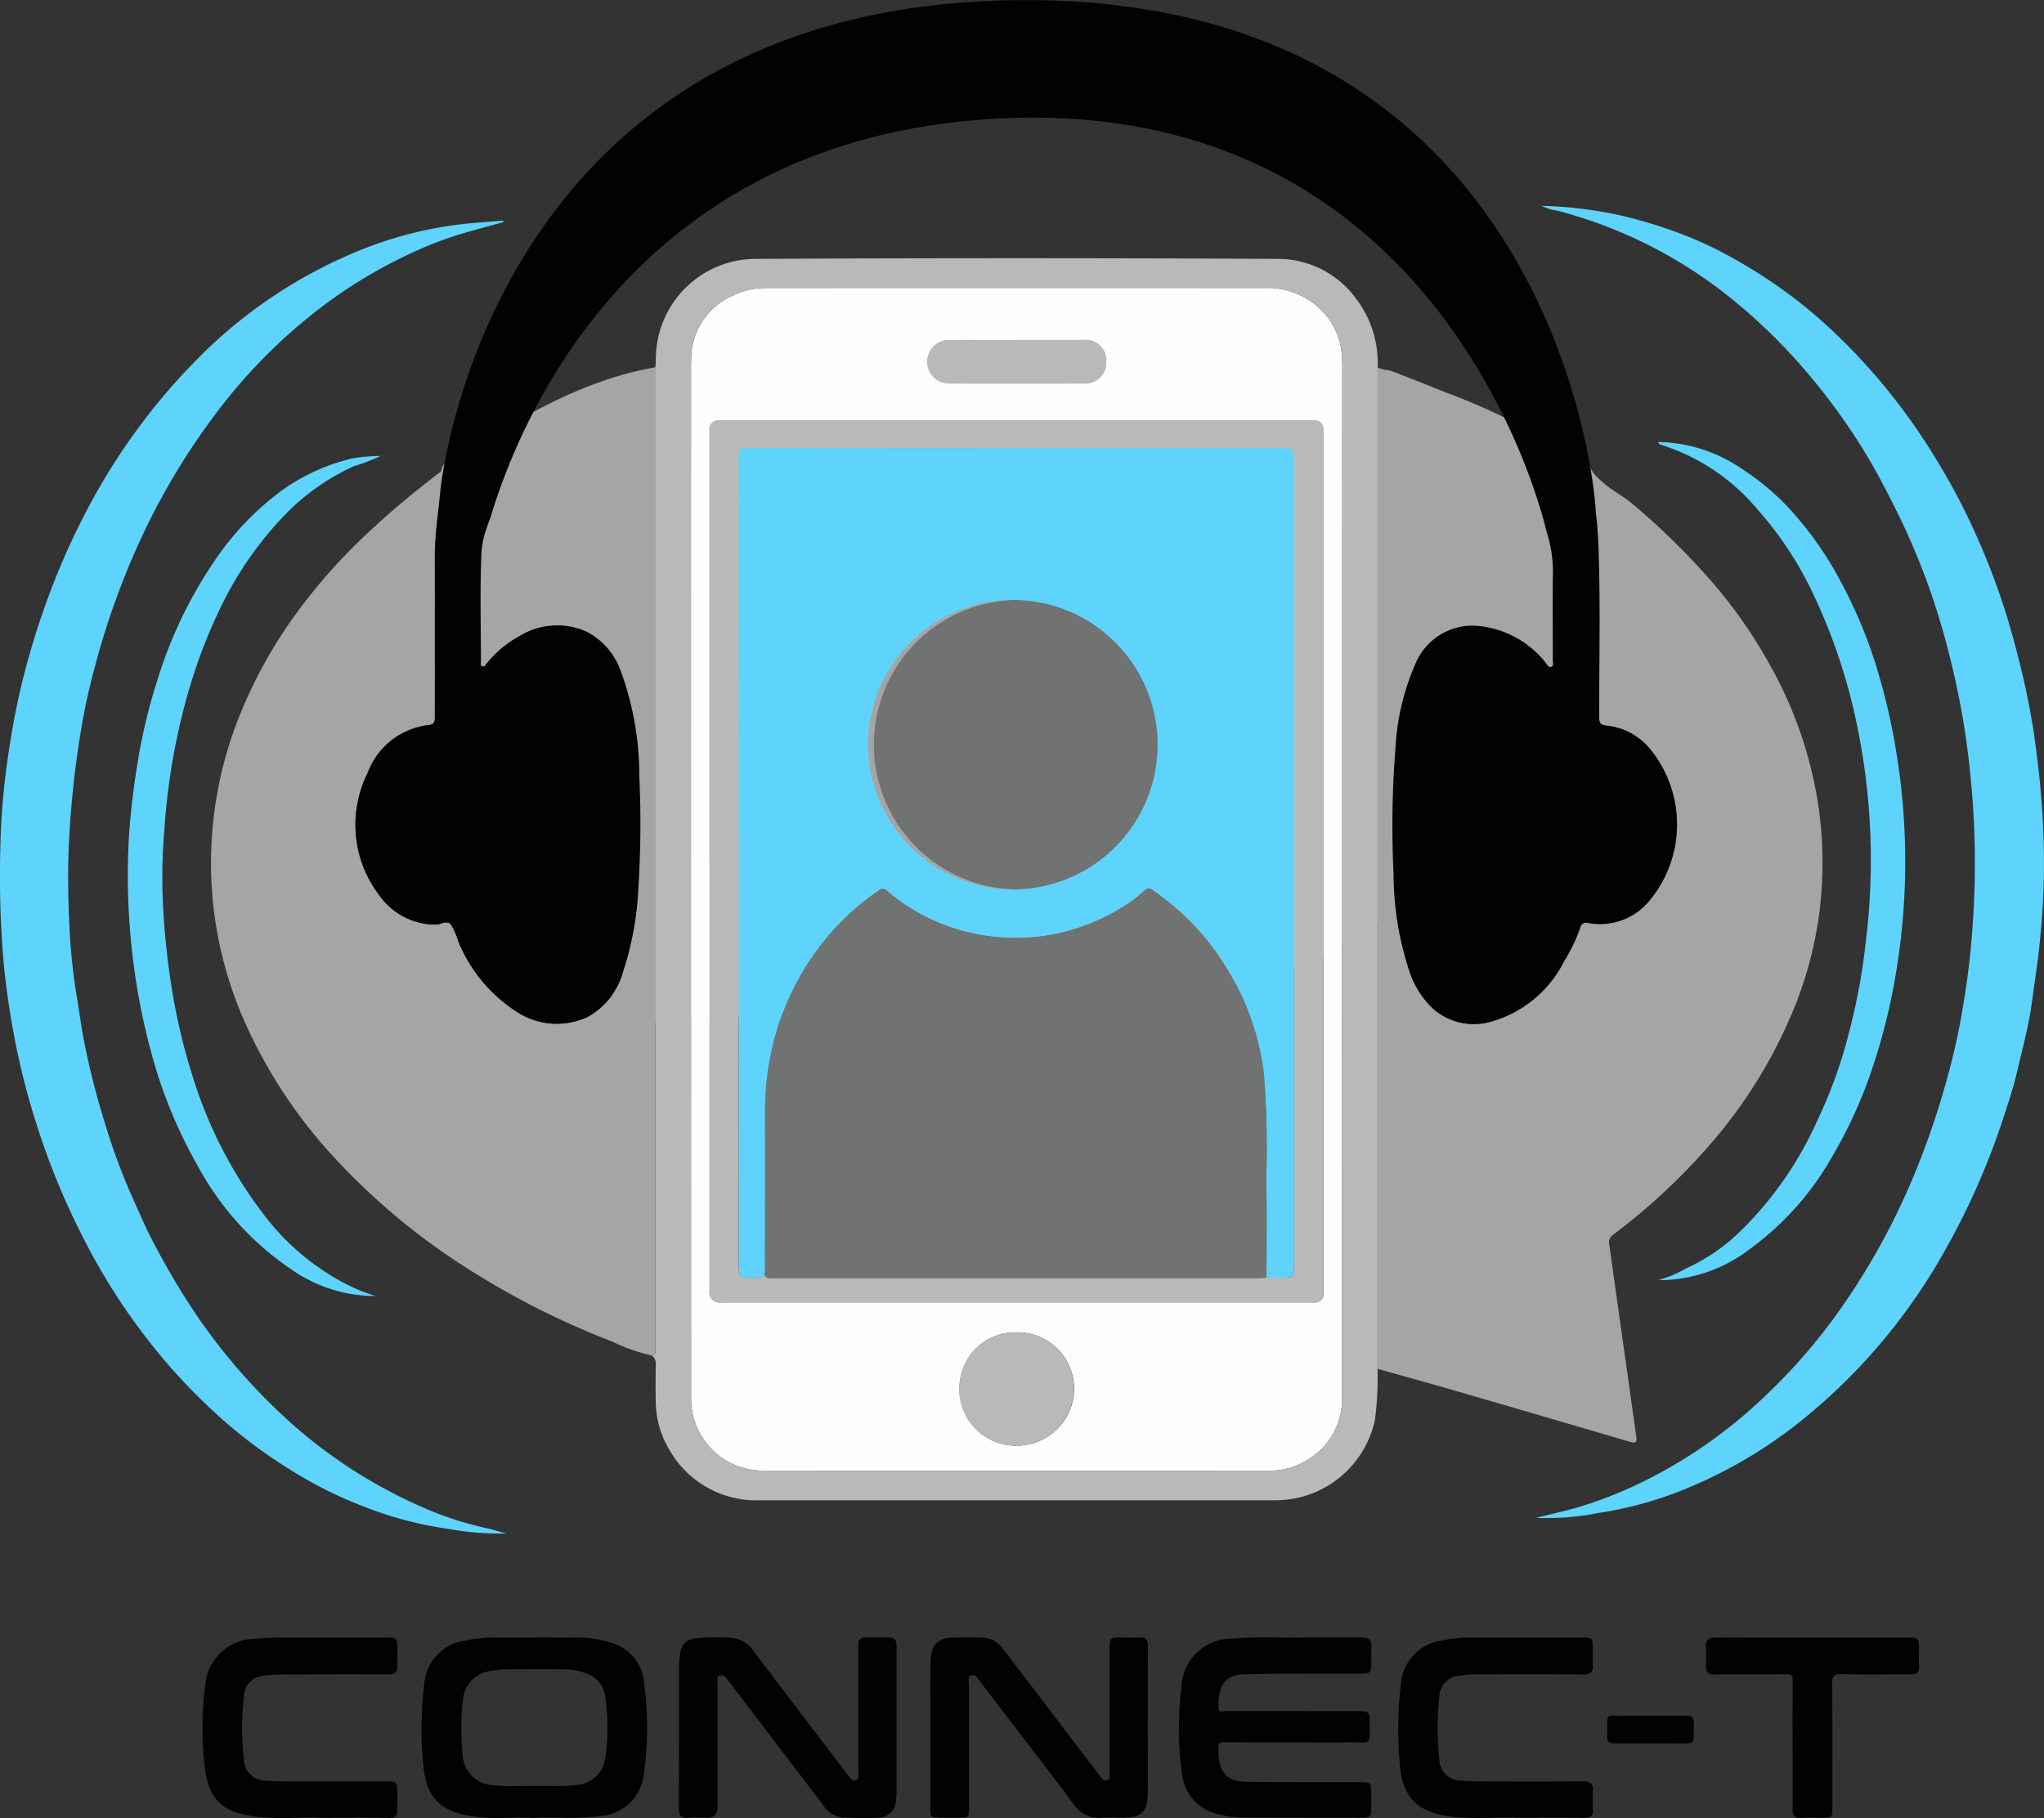
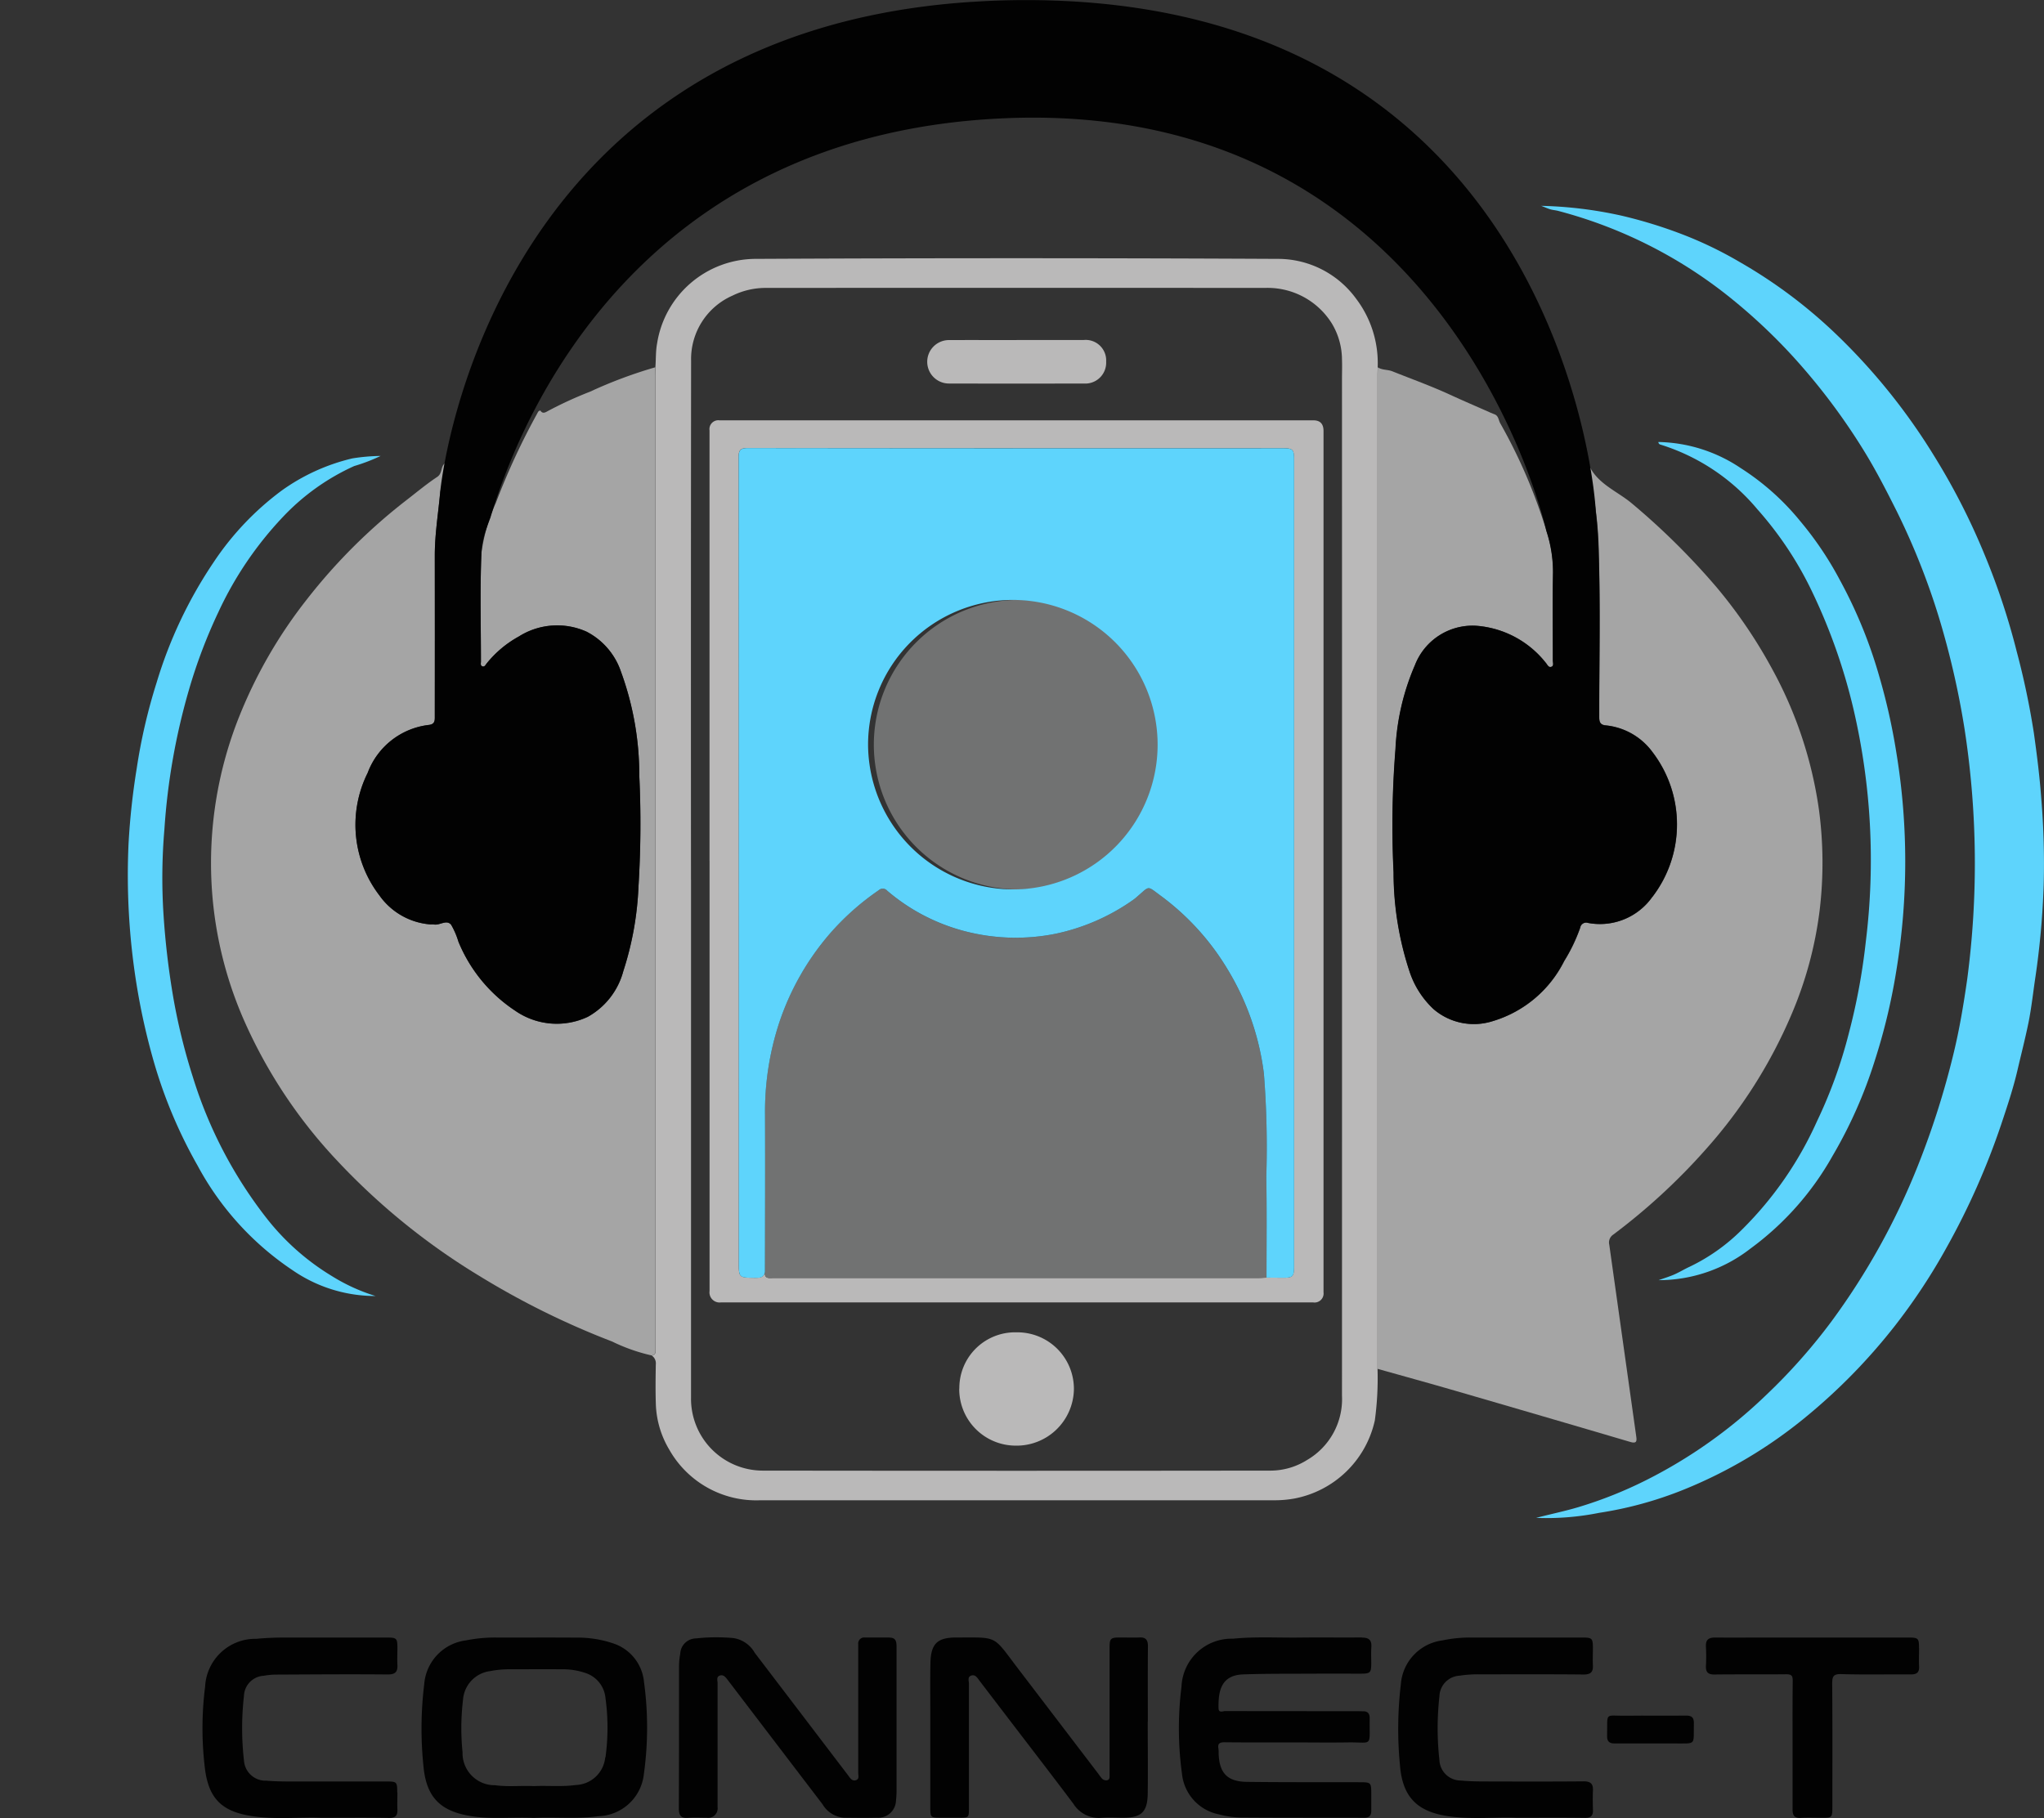
<svg xmlns="http://www.w3.org/2000/svg" width="121.208" height="107.827" viewBox="0 0 121.208 107.827">
  <rect x="0" y="0" width="121.208" height="107.827" fill="#333333" stroke="none" />
  <g id="logo_ConnecT" data-name="logo ConnecT" transform="translate(-48.005 -5.974)">
    <g id="Layer_1" transform="translate(69.431 25.77)">
-       <path id="Tracé_1" data-name="Tracé 1" d="M161.4,121.128s8.347-7.968,16.477-9.294,41.712-6.234,56.377,7.006-19.658,29.362-20.135,29.456-37.42,2.483-37.42,2.483-16.451-19.557-16.262-20.466.964-9.184.964-9.184Z" transform="translate(-160.432 -109.844)" fill="#a5a5a5" />
-     </g>
+       </g>
    <g id="Layer_7" transform="translate(88.98 23.048)">
-       <path id="Tracé_2" data-name="Tracé 2" d="M263.015,130.658q0-15.388.006-30.776a4.109,4.109,0,0,1,2.453-3.859,4.479,4.479,0,0,1,2.032-.457q14.771-.006,29.541,0a4.483,4.483,0,0,1,3.97,2.11,4.177,4.177,0,0,1,.6,2.129c.019.394,0,.793,0,1.189q0,30.136,0,60.272a4.174,4.174,0,0,1-2.075,3.819,4.105,4.105,0,0,1-2.121.627q-15.091.011-30.182,0a4.261,4.261,0,0,1-4.223-4.322q-.006-15.365,0-30.731Zm1.1-1.121v25.52a.6.6,0,0,0,.673.677h35.125a.535.535,0,0,0,.614-.6V104.049q0-.627-.6-.629H264.7a.526.526,0,0,0-.593.595v25.52Zm14.814,31.306a3.352,3.352,0,0,0,3.3,3.385,3.4,3.4,0,0,0,3.5-3.341,3.358,3.358,0,0,0-3.406-3.379,3.305,3.305,0,0,0-3.388,3.335Zm3.4-62.191c-1.34,0-2.68,0-4.019,0a1.288,1.288,0,1,0,.011,2.577q4,.009,7.991,0a1.237,1.237,0,0,0,1.325-1.3A1.215,1.215,0,0,0,286.3,98.65c-1.325,0-2.649,0-3.974,0Z" transform="translate(-263.011 -95.561)" fill="#fdfefe" />
-     </g>
+       </g>
    <g id="Layer_6" transform="translate(86.664 21.294)">
      <path id="Tracé_3" data-name="Tracé 3" d="M250.862,151.437c.13-.034.217-.1.213-.252,0-.107,0-.213,0-.32V93.376c0-.183-.006-.366-.01-.549.038-.469.013-.938.1-1.408a5.933,5.933,0,0,1,5.82-5.024q15.491-.077,30.984,0a5.733,5.733,0,0,1,4.641,2.352,6.316,6.316,0,0,1,1.286,4.092c0,.137-.008.274-.008.412v58.99a18.548,18.548,0,0,1-.16,3.045,6.041,6.041,0,0,1-4.789,4.637,6.622,6.622,0,0,1-1.178.1q-15.242,0-30.485,0a5.925,5.925,0,0,1-5.386-3,5.614,5.614,0,0,1-.8-2.773c-.023-.76-.013-1.523,0-2.285a.562.562,0,0,0-.223-.515Zm2.317-28.226q0,15.365,0,30.731a4.259,4.259,0,0,0,4.223,4.322q15.091.02,30.182,0a4.08,4.08,0,0,0,2.121-.627,4.178,4.178,0,0,0,2.075-3.819q.006-30.136,0-60.272c0-.4.015-.793,0-1.189a4.188,4.188,0,0,0-.6-2.129,4.487,4.487,0,0,0-3.97-2.11q-14.771-.011-29.542,0a4.454,4.454,0,0,0-2.032.457,4.109,4.109,0,0,0-2.453,3.859q-.017,15.388-.006,30.776Z" transform="translate(-250.86 -86.361)" fill="#bab9b9" />
      <path id="Tracé_4" data-name="Tracé 4" d="M268.78,162.925V137.4a.526.526,0,0,1,.593-.595H304.59q.6,0,.6.629v51.088a.535.535,0,0,1-.614.6H269.455a.6.6,0,0,1-.673-.677v-25.52Zm33.027,24.724c.335,0,.671.01,1.006.01.549,0,.623-.076.629-.64V139.129c0-.6-.069-.671-.694-.671q-15.848,0-31.7-.011c-.457,0-.545.141-.543.57q.017,23.853.01,47.705c0,.936,0,.926.936.941.288,0,.537.011.61-.341-.032.431.278.347.524.347h28.764C301.5,187.67,301.655,187.656,301.807,187.649Z" transform="translate(-265.365 -127.195)" fill="#bab9b9" />
      <path id="Tracé_5" data-name="Tracé 5" d="M346.477,423.945a3.307,3.307,0,0,1,3.388-3.335,3.354,3.354,0,0,1,3.406,3.379,3.4,3.4,0,0,1-3.5,3.341,3.352,3.352,0,0,1-3.3-3.385Z" transform="translate(-328.248 -356.909)" fill="#bab9b9" />
      <path id="Tracé_6" data-name="Tracé 6" d="M341.765,111.783c1.325,0,2.649,0,3.974,0a1.215,1.215,0,0,1,1.334,1.281,1.238,1.238,0,0,1-1.325,1.3q-4,.009-7.991,0a1.288,1.288,0,1,1-.011-2.577c1.34-.006,2.68,0,4.019,0Z" transform="translate(-320.138 -106.937)" fill="#bab9b9" />
    </g>
    <g id="Layer_5" transform="translate(93.363 41.558)">
      <path id="Tracé_7" data-name="Tracé 7" d="M286.01,305.17c0-3.108.017-6.217.006-9.325a16.882,16.882,0,0,1,.842-5.468,15.613,15.613,0,0,1,2.958-5.228,15.2,15.2,0,0,1,2.935-2.622.351.351,0,0,1,.511.025,11.474,11.474,0,0,0,4.5,2.373,11.936,11.936,0,0,0,5.5.175,12.4,12.4,0,0,0,4.549-1.982c.1-.069.191-.149.284-.227.747-.638.558-.65,1.376-.048a14.977,14.977,0,0,1,3.96,4.347A15.665,15.665,0,0,1,315.6,293.4a55.509,55.509,0,0,1,.143,6.114c.034,2,.011,3.993.013,5.988-.152.008-.3.021-.456.021H286.538c-.248,0-.558.084-.524-.347Z" transform="translate(-286.01 -265.305)" fill="#717272" />
      <path id="Tracé_8" data-name="Tracé 8" d="M326.907,209.857a8.585,8.585,0,1,1,8.723-8.612,8.65,8.65,0,0,1-8.723,8.612Z" transform="translate(-312 -192.69)" fill="#717272" />
    </g>
    <g id="Layer_4" transform="translate(60.525 27.76)">
-       <path id="Tracé_9" data-name="Tracé 9" d="M483.574,123.069c.259.082.252.349.354.532a31.782,31.782,0,0,1,2.748,6.4,7.809,7.809,0,0,1,.391,2.466c-.034,1.736-.008,3.474-.01,5.212,0,.13.071.314-.082.372-.179.069-.244-.133-.341-.24a5.8,5.8,0,0,0-4.151-2.194,3.665,3.665,0,0,0-3.6,2.329,14.186,14.186,0,0,0-1.159,5,57.314,57.314,0,0,0-.112,7.3,18.785,18.785,0,0,0,.947,5.879A5.328,5.328,0,0,0,480,158.367a3.666,3.666,0,0,0,3.482.705,6.968,6.968,0,0,0,4.25-3.568,10.1,10.1,0,0,0,.947-1.972.36.36,0,0,1,.475-.286,3.8,3.8,0,0,0,3.81-1.555,7.062,7.062,0,0,0,.006-8.574,3.916,3.916,0,0,0-2.773-1.593c-.4-.032-.391-.292-.391-.583,0-3.2.072-6.4-.027-9.6a22.018,22.018,0,0,0-.627-4.965.5.5,0,0,1-.011-.4c.486,1.216,1.715,1.637,2.613,2.4a42.128,42.128,0,0,1,5.022,4.976,29.037,29.037,0,0,1,3.278,4.825,24.407,24.407,0,0,1,2.784,8.4,23.7,23.7,0,0,1,.04,5.877,22.821,22.821,0,0,1-1.7,6.278,29.045,29.045,0,0,1-5.024,7.905,36.879,36.879,0,0,1-5.531,5.1.557.557,0,0,0-.225.593q.8,5.689,1.6,11.376c.044.3,0,.423-.354.32q-5.211-1.535-10.427-3.049c-1.515-.44-3.036-.858-4.555-1.285V120.7c0-.137.006-.274.008-.412.261.175.581.126.863.238,1.138.455,2.293.869,3.408,1.382.795.366,1.6.711,2.4,1.065l-.006,0c.053.1.16.067.244.091Z" transform="translate(-407.489 -120.29)" fill="#a5a5a5" />
+       <path id="Tracé_9" data-name="Tracé 9" d="M483.574,123.069c.259.082.252.349.354.532a31.782,31.782,0,0,1,2.748,6.4,7.809,7.809,0,0,1,.391,2.466c-.034,1.736-.008,3.474-.01,5.212,0,.13.071.314-.082.372-.179.069-.244-.133-.341-.24a5.8,5.8,0,0,0-4.151-2.194,3.665,3.665,0,0,0-3.6,2.329,14.186,14.186,0,0,0-1.159,5,57.314,57.314,0,0,0-.112,7.3,18.785,18.785,0,0,0,.947,5.879A5.328,5.328,0,0,0,480,158.367a3.666,3.666,0,0,0,3.482.705,6.968,6.968,0,0,0,4.25-3.568,10.1,10.1,0,0,0,.947-1.972.36.36,0,0,1,.475-.286,3.8,3.8,0,0,0,3.81-1.555,7.062,7.062,0,0,0,.006-8.574,3.916,3.916,0,0,0-2.773-1.593c-.4-.032-.391-.292-.391-.583,0-3.2.072-6.4-.027-9.6a22.018,22.018,0,0,0-.627-4.965.5.5,0,0,1-.011-.4c.486,1.216,1.715,1.637,2.613,2.4a42.128,42.128,0,0,1,5.022,4.976,29.037,29.037,0,0,1,3.278,4.825,24.407,24.407,0,0,1,2.784,8.4,23.7,23.7,0,0,1,.04,5.877,22.821,22.821,0,0,1-1.7,6.278,29.045,29.045,0,0,1-5.024,7.905,36.879,36.879,0,0,1-5.531,5.1.557.557,0,0,0-.225.593q.8,5.689,1.6,11.376c.044.3,0,.423-.354.32q-5.211-1.535-10.427-3.049c-1.515-.44-3.036-.858-4.555-1.285V120.7c0-.137.006-.274.008-.412.261.175.581.126.863.238,1.138.455,2.293.869,3.408,1.382.795.366,1.6.711,2.4,1.065l-.006,0Z" transform="translate(-407.489 -120.29)" fill="#a5a5a5" />
      <path id="Tracé_10" data-name="Tracé 10" d="M127.563,125.977a11.879,11.879,0,0,1-.274,1.69c-.112,1.258-.322,2.506-.322,3.773q.006,4.748,0,9.5c0,.265.032.516-.353.56a4.418,4.418,0,0,0-3.629,2.847,6.888,6.888,0,0,0,.694,7.259,4.088,4.088,0,0,0,3.042,1.729,1.46,1.46,0,0,1,.183,0c.351.078.757-.313,1.033.021a4.59,4.59,0,0,1,.431,1,8.992,8.992,0,0,0,3.371,4.1,4.319,4.319,0,0,0,4.307.356,4.392,4.392,0,0,0,2.1-2.706,18.626,18.626,0,0,0,.9-5.016,60.578,60.578,0,0,0,.048-6.577,17.862,17.862,0,0,0-1.088-6.171,4.173,4.173,0,0,0-2.037-2.369,4.258,4.258,0,0,0-4.023.288,6.4,6.4,0,0,0-1.911,1.607c-.061.076-.114.208-.246.16s-.086-.181-.086-.282c0-2.15-.059-4.3.03-6.445a10.63,10.63,0,0,1,.854-2.971,41.4,41.4,0,0,1,2.453-5.3c.04-.078.074-.172.187-.175.128.2.278.124.429.036a23.265,23.265,0,0,1,2.518-1.157,27.109,27.109,0,0,1,3.867-1.446c0,.183.01.366.01.549v57.49c0,.107,0,.213,0,.32,0,.151-.084.217-.213.252a10.664,10.664,0,0,1-2.361-.831,47.591,47.591,0,0,1-7.888-3.9,39.684,39.684,0,0,1-8.445-6.859,29.446,29.446,0,0,1-5.42-8.13,23.179,23.179,0,0,1-1.952-7.608,23.439,23.439,0,0,1,1.709-10.846,28.015,28.015,0,0,1,3.878-6.644,33.443,33.443,0,0,1,5.9-5.893c.614-.473,1.21-.974,1.854-1.4.314-.212.189-.6.446-.8Z" transform="translate(-113.703 -120.29)" fill="#a5a5a5" />
    </g>
    <g id="BLEU" transform="translate(48.005 18.178)">
-       <path id="Tracé_11" data-name="Tracé 11" d="M77.856,74.718c-.827.231-1.658.452-2.483.694a22.462,22.462,0,0,0-3.453,1.372,28.69,28.69,0,0,0-5.228,3.265,32.1,32.1,0,0,0-5.658,5.723,40.976,40.976,0,0,0-4.951,8.336,46.333,46.333,0,0,0-2.437,6.928,37.507,37.507,0,0,0-.831,3.775,57.7,57.7,0,0,0-.747,7.293c-.051,1.649-.006,3.289.082,4.926a35.949,35.949,0,0,0,.444,3.846c.141.867.252,1.74.431,2.6a46.069,46.069,0,0,0,1.182,4.625,37.637,37.637,0,0,0,1.563,4.271c.4.865.755,1.746,1.195,2.6a45,45,0,0,0,2.34,4.042,35.082,35.082,0,0,0,5.708,6.706,29.23,29.23,0,0,0,7.642,5.039,20.133,20.133,0,0,0,4.168,1.418c.364.076.72.189,1.21.318a16.806,16.806,0,0,1-3.425-.267,22.015,22.015,0,0,1-5.174-1.385,24.665,24.665,0,0,1-4.174-2.1,29.709,29.709,0,0,1-3.991-2.943,35.254,35.254,0,0,1-5.008-5.46,36.613,36.613,0,0,1-3.125-5,43.286,43.286,0,0,1-2.664-6.2,44.51,44.51,0,0,1-1.41-5.067,49.061,49.061,0,0,1-.812-5.123,59.561,59.561,0,0,1-.223-7.164,42.45,42.45,0,0,1,.387-4.907c.212-1.523.471-3.036.821-4.526a46.311,46.311,0,0,1,1.517-5.077,42.776,42.776,0,0,1,2.31-5.289,37.063,37.063,0,0,1,2.979-4.831,36.35,36.35,0,0,1,3.747-4.395,28.573,28.573,0,0,1,9.706-6.428A23.161,23.161,0,0,1,76.3,74.754c.513-.036,1.025-.082,1.54-.124.006.027.01.055.015.082Z" transform="translate(-48.005 -73.75)" fill="#5ed4fc" />
      <path id="Tracé_12" data-name="Tracé 12" d="M526.242,70.014a24.434,24.434,0,0,1,4.768.579,27.608,27.608,0,0,1,3.646,1.121,23.039,23.039,0,0,1,3.39,1.639,29.278,29.278,0,0,1,5.8,4.364,36.237,36.237,0,0,1,5.7,7.1,39.513,39.513,0,0,1,2.994,5.847,41.291,41.291,0,0,1,1.919,5.771,46.592,46.592,0,0,1,1.021,4.852c.181,1.292.345,2.59.44,3.9a46.7,46.7,0,0,1,.141,5.109,48.386,48.386,0,0,1-.488,5.447c-.139.915-.234,1.839-.419,2.746-.191.934-.431,1.858-.646,2.786-.257,1.105-.619,2.18-.978,3.255a43.19,43.19,0,0,1-3.2,7.219,35.3,35.3,0,0,1-3.122,4.73,34.423,34.423,0,0,1-5.277,5.39,27.685,27.685,0,0,1-7.2,4.282,22.374,22.374,0,0,1-5.027,1.382,15.9,15.9,0,0,1-3.743.3c.89-.233,1.721-.4,2.535-.646a24.9,24.9,0,0,0,4.038-1.616,28.969,28.969,0,0,0,7.023-4.98,34.056,34.056,0,0,0,3.922-4.414,41.228,41.228,0,0,0,5.123-9.235,49.144,49.144,0,0,0,2.117-6.659c.351-1.441.595-2.914.806-4.389a52.305,52.305,0,0,0-.158-14.863,49.327,49.327,0,0,0-1.53-6.645,41.92,41.92,0,0,0-2.474-6.226c-.595-1.189-1.2-2.371-1.892-3.507a37.387,37.387,0,0,0-3.7-5.054,33.258,33.258,0,0,0-4.145-4.014A27.384,27.384,0,0,0,527.3,70.322c-.16-.046-.33-.053-.49-.1s-.3-.114-.564-.215Z" transform="translate(-434.872 -70.01)" fill="#5ed4fc" />
      <path id="Tracé_13" data-name="Tracé 13" d="M102.507,197.695a8.624,8.624,0,0,1-4.926-1.527,17.3,17.3,0,0,1-5.633-6.2,28.314,28.314,0,0,1-2.6-6.169,39.255,39.255,0,0,1-1.02-4.566,40.8,40.8,0,0,1-.476-8.412,42.086,42.086,0,0,1,.478-4.389,33.287,33.287,0,0,1,1.189-5.134,26.293,26.293,0,0,1,3.385-7.137,16.983,16.983,0,0,1,4.021-4.233,11.867,11.867,0,0,1,4.2-1.913,11.48,11.48,0,0,1,1.673-.145,10.6,10.6,0,0,1-1.568.6A13.4,13.4,0,0,0,97,151.491a21.05,21.05,0,0,0-3.812,5.618,30.827,30.827,0,0,0-1.755,4.627,38.676,38.676,0,0,0-1.456,8.269,33.858,33.858,0,0,0-.057,5.012,46.779,46.779,0,0,0,.591,5.018,35.589,35.589,0,0,0,1.153,4.673,26.078,26.078,0,0,0,4.393,8.4,14.326,14.326,0,0,0,3.827,3.39,10.967,10.967,0,0,0,2.624,1.2Z" transform="translate(-80.227 -133.032)" fill="#5ed4fc" />
      <path id="Tracé_14" data-name="Tracé 14" d="M563.984,143.524a9.032,9.032,0,0,1,4.881,1.544,14.853,14.853,0,0,1,3.526,3.139,20.009,20.009,0,0,1,2.357,3.5,27.893,27.893,0,0,1,2.35,5.757,36.573,36.573,0,0,1,1,4.473,39.886,39.886,0,0,1,0,12.944,35.718,35.718,0,0,1-1.281,5.346,27.183,27.183,0,0,1-2.5,5.639,17.33,17.33,0,0,1-4.886,5.51,8.856,8.856,0,0,1-5.426,1.86c.309-.111.623-.206.922-.335.316-.139.614-.324.928-.467a11.252,11.252,0,0,0,3.129-2.235,21.259,21.259,0,0,0,4.412-6.394,28.01,28.01,0,0,0,1.892-5.237,37.2,37.2,0,0,0,1-5.409,39.4,39.4,0,0,0-.736-13.815,34.031,34.031,0,0,0-2.4-6.84,20.92,20.92,0,0,0-3.293-4.989,12.226,12.226,0,0,0-5.736-3.833.168.168,0,0,1-.137-.156l0,0Z" transform="translate(-465.647 -129.513)" fill="#5ed4fc" />
      <path id="Tracé_15" data-name="Tracé 15" d="M279.405,194.286c-.071.351-.322.345-.61.341-.938-.015-.936-.006-.936-.941q0-23.853-.01-47.705c0-.427.088-.57.543-.57q15.848.02,31.7.011c.625,0,.694.071.694.671v47.888c-.006.564-.08.642-.629.64-.335,0-.671-.006-1.006-.01,0-2,.021-3.993-.013-5.988a55.979,55.979,0,0,0-.143-6.114,15.646,15.646,0,0,0-2.167-6.205,14.979,14.979,0,0,0-3.96-4.347c-.818-.6-.627-.591-1.376.048a2.964,2.964,0,0,1-.284.227,12.386,12.386,0,0,1-4.549,1.982,11.962,11.962,0,0,1-5.5-.175,11.512,11.512,0,0,1-4.5-2.373.351.351,0,0,0-.511-.025,15.321,15.321,0,0,0-2.935,2.622,15.631,15.631,0,0,0-2.958,5.228,16.882,16.882,0,0,0-.842,5.468c.011,3.108,0,6.217-.006,9.325Zm14.907-22.7a8.585,8.585,0,1,0-8.789-8.538,8.627,8.627,0,0,0,8.789,8.538Z" transform="translate(-234.047 -131.04)" fill="#5ed4fc" />
    </g>
    <g id="NOIR" transform="translate(60.009 5.974)">
-       <path id="Tracé_16" data-name="Tracé 16" d="M198.117,167.868a5.164,5.164,0,0,0-.257,1.319s.145-.789.534-2.087C198.253,167.47,198.161,167.735,198.117,167.868Z" transform="translate(-181.306 -136.393)" fill="none" />
      <path id="Tracé_17" data-name="Tracé 17" d="M235.532,59.164a7.062,7.062,0,0,0,.006-8.574A3.916,3.916,0,0,0,232.765,49c-.4-.032-.391-.292-.391-.583,0-3.2.072-6.4-.027-9.6-.025-.829-.074-1.664-.172-2.495-.2-3.693-3.914-31.011-34.916-30.33-.625.013-1.235.042-1.837.078l-.347.021,0,0c-28.934,1.938-31.426,29.046-31.426,29.046-.112,1.258-.322,2.506-.322,3.773q.006,4.748,0,9.5c0,.265.032.516-.353.56a4.418,4.418,0,0,0-3.629,2.847,6.888,6.888,0,0,0,.694,7.259A4.088,4.088,0,0,0,163.08,60.8a1.46,1.46,0,0,1,.183,0c.351.078.757-.313,1.033.021a4.59,4.59,0,0,1,.431,1,8.992,8.992,0,0,0,3.371,4.1,4.319,4.319,0,0,0,4.307.356,4.392,4.392,0,0,0,2.1-2.706,18.627,18.627,0,0,0,.9-5.016,60.574,60.574,0,0,0,.048-6.577,17.862,17.862,0,0,0-1.088-6.171,4.174,4.174,0,0,0-2.037-2.369,4.258,4.258,0,0,0-4.023.288,6.4,6.4,0,0,0-1.911,1.607c-.061.076-.114.208-.246.16s-.086-.181-.086-.282c0-2.15-.059-4.3.03-6.445a5.165,5.165,0,0,1,.257-1.319c.044-.133.135-.4.276-.768,1.784-5.969,8.725-22.765,30.5-23.691,26.507-1.128,32.118,24.482,32.118,24.482a7.81,7.81,0,0,1,.391,2.466c-.034,1.736-.008,3.474-.01,5.212,0,.13.071.314-.082.372-.179.069-.244-.133-.341-.24a5.8,5.8,0,0,0-4.151-2.194,3.665,3.665,0,0,0-3.6,2.329,14.186,14.186,0,0,0-1.159,5,57.308,57.308,0,0,0-.112,7.3,18.786,18.786,0,0,0,.947,5.879,5.328,5.328,0,0,0,1.435,2.243,3.666,3.666,0,0,0,3.482.705,6.968,6.968,0,0,0,4.25-3.568A10.1,10.1,0,0,0,231.242,61a.36.36,0,0,1,.475-.286,3.8,3.8,0,0,0,3.81-1.555Z" transform="translate(-149.548 -5.974)" fill="#020202" />
      <path id="Tracé_18" data-name="Tracé 18" d="M192.368,518.237a2.667,2.667,0,0,0-1.83-2.3,6.48,6.48,0,0,0-2.154-.341c-1.614-.013-3.23,0-4.844-.006a8.734,8.734,0,0,0-1.725.168,2.839,2.839,0,0,0-2.481,2.6,21.689,21.689,0,0,0-.048,4.833c.168,1.931,1.052,2.748,2.984,3.015,1.184.164,2.375.023,3.56.082,1.277-.063,2.558.076,3.833-.1a2.8,2.8,0,0,0,2.7-2.531,19.931,19.931,0,0,0,.006-5.42Zm-2.3,4.461a1.816,1.816,0,0,1-1.748,1.639c-.825.114-1.654.025-2.481.065-.768-.038-1.54.053-2.3-.053a1.9,1.9,0,0,1-1.932-1.953,14.2,14.2,0,0,1,.03-3.129,1.841,1.841,0,0,1,1.607-1.685,5.765,5.765,0,0,1,1.117-.109c1.046,0,2.091-.006,3.137,0a4.146,4.146,0,0,1,1.4.221,1.726,1.726,0,0,1,1.185,1.49,12.951,12.951,0,0,1,0,3.509Z" transform="translate(-166.182 -418.467)" fill="#020202" />
      <path id="Tracé_19" data-name="Tracé 19" d="M349.854,515.576c-.381.015-.762,0-1.143,0-.574,0-.631.053-.631.621v6.034c0,.5,0,1.006,0,1.509,0,.116.023.257-.135.3a.33.33,0,0,1-.33-.114,3.167,3.167,0,0,1-.192-.253q-2.41-3.159-4.82-6.318c-1.471-1.932-1.121-1.778-3.619-1.778-1.122,0-1.5.372-1.527,1.507-.019.9-.008,1.8-.008,2.7v5.851c0,.612.017.629.6.631h1.1c.589,0,.589,0,.591-.581q0-3.679,0-7.36c0-.168-.1-.4.126-.486.253-.092.372.131.5.3.562.739,1.128,1.477,1.69,2.214,1.294,1.694,2.6,3.383,3.878,5.085a1.785,1.785,0,0,0,1.664.835c.423-.034.852-.006,1.279-.006,1.092,0,1.452-.337,1.466-1.445.019-1.416,0-2.834,0-4.252h.006c0-1.494-.008-2.986.006-4.48,0-.373-.133-.532-.507-.516Z" transform="translate(-294.287 -418.456)" fill="#020202" />
      <path id="Tracé_20" data-name="Tracé 20" d="M271.7,515.545h-1.464a.354.354,0,0,0-.4.387c0,.137,0,.274,0,.412q0,3.611,0,7.223c0,.154.08.366-.133.438s-.332-.1-.44-.25c-.027-.038-.055-.072-.082-.109q-2.741-3.6-5.479-7.192a1.757,1.757,0,0,0-1.267-.877,11.216,11.216,0,0,0-2.234.021.946.946,0,0,0-.919.909,4.221,4.221,0,0,0-.072.724c0,2.819,0,5.639-.01,8.458,0,.414.132.585.556.551.364-.029.732-.006,1.1-.006a.56.56,0,0,0,.64-.623q0-3.679,0-7.36c0-.154-.084-.368.122-.446.229-.086.358.1.48.257l2.02,2.651q1.8,2.361,3.6,4.719a1.622,1.622,0,0,0,1.265.8c.656.008,1.311.019,1.965,0a1.052,1.052,0,0,0,1.128-1.023,5.841,5.841,0,0,0,.032-.776c0-1.3,0-2.59,0-3.886,0-1.494,0-2.986,0-4.48,0-.3-.057-.516-.41-.516Z" transform="translate(-230.948 -418.422)" fill="#020202" />
      <path id="Tracé_21" data-name="Tracé 21" d="M425.672,515.561c-1.22.013-2.439-.008-3.659.008-1.325.017-2.651-.065-3.975.067a2.971,2.971,0,0,0-3.061,2.853,19.835,19.835,0,0,0,.029,5.151,2.733,2.733,0,0,0,2.182,2.413,5.359,5.359,0,0,0,1.262.187c2.455.019,4.909.01,7.364.017.294,0,.419-.128.417-.41v-1.052c0-.616-.03-.644-.644-.646-2.241-.006-4.482.006-6.724-.021-1.17-.013-1.645-.522-1.683-1.692a1.874,1.874,0,0,0-.01-.274c-.059-.307.069-.385.368-.383,1.357.015,2.714.006,4.071.008,1.067,0,2.134.015,3.2,0,1.549-.029,1.305.33,1.328-1.4v-.046c0-.259-.111-.4-.381-.4-.122,0-.244-.006-.366-.006q-3.911,0-7.821-.006c-.135,0-.387.126-.393-.154-.029-1.081.175-1.978,1.469-2.022,1.4-.048,2.8-.034,4.206-.042.915-.006,1.83,0,2.744,0,.583,0,.633-.055.635-.616,0-.32-.017-.642.006-.961.03-.423-.158-.568-.564-.562Z" transform="translate(-356.92 -418.444)" fill="#020202" />
      <path id="Tracé_22" data-name="Tracé 22" d="M494.013,524.13c-1.919.017-3.84.011-5.759.006-.5,0-1.006-.008-1.506-.055a1.266,1.266,0,0,1-1.267-1.208,17.1,17.1,0,0,1,0-3.785,1.264,1.264,0,0,1,1.193-1.225,7.026,7.026,0,0,1,1.184-.08c2.056,0,4.115-.011,6.171.01.433,0,.574-.151.553-.555-.017-.318,0-.64,0-.961,0-.646-.03-.677-.663-.677h-6.628a7.97,7.97,0,0,0-1.633.17,2.836,2.836,0,0,0-2.466,2.615,22.357,22.357,0,0,0-.051,4.789c.152,1.921,1.052,2.784,2.963,3.038,1.4.185,2.8.023,3.939.076,1.527,0,2.79-.011,4.056.008.362.006.5-.128.486-.475-.011-.381-.017-.762,0-1.142.021-.415-.151-.553-.564-.549Z" transform="translate(-412.128 -418.477)" fill="#020202" />
      <path id="Tracé_23" data-name="Tracé 23" d="M122.548,524.78c0-.625-.025-.65-.633-.65q-2.833,0-5.668,0c-.486,0-.976-.008-1.46-.048a1.282,1.282,0,0,1-1.328-1.2,16.939,16.939,0,0,1,0-3.831,1.24,1.24,0,0,1,1.174-1.191,4.452,4.452,0,0,1,.635-.069c2.239-.01,4.48-.029,6.72-.008.465,0,.591-.17.57-.583-.017-.333,0-.671,0-1.006,0-.553-.051-.6-.6-.6q-3.062,0-6.125,0c-.549,0-1.094.021-1.641.074a2.984,2.984,0,0,0-3.036,2.828,19.628,19.628,0,0,0-.021,4.787c.217,1.915,1.052,2.674,2.969,2.925,1.4.183,2.8.021,3.937.074,1.513,0,2.763-.015,4.012.01.393.008.518-.141.505-.5-.013-.335,0-.671,0-1.006Z" transform="translate(-110.996 -418.469)" fill="#020202" />
      <path id="Tracé_24" data-name="Tracé 24" d="M591.445,516.2c0-.574-.044-.616-.631-.616h-8.225c-1.082,0-2.163.008-3.245,0-.389,0-.558.143-.534.541a10.824,10.824,0,0,1,0,1.142c-.015.368.122.513.505.509,1.416-.017,2.834,0,4.25-.015.33,0,.394.092.391.4-.017,1.6-.008,3.2-.008,4.8,0,.945,0,1.889,0,2.834,0,.337.114.507.484.486.41-.025.821-.006,1.233-.006.627,0,.642-.013.642-.637,0-2.437.011-4.875-.01-7.312,0-.433.065-.589.549-.574,1.37.042,2.742.008,4.113.019.349,0,.507-.111.49-.473s0-.732,0-1.1Z" transform="translate(-489.653 -418.46)" fill="#020202" />
      <path id="Tracé_25" data-name="Tracé 25" d="M552.736,539.884c-1.172.017-2.346-.008-3.518.009-1.345.019-1.124-.267-1.159,1.195-.008.349.154.454.467.45.7-.006,1.4,0,2.1,0h1.416c1.353-.006,1.13.131,1.164-1.174.01-.356-.111-.484-.471-.48Z" transform="translate(-464.764 -438.132)" fill="#020202" />
    </g>
  </g>
</svg>